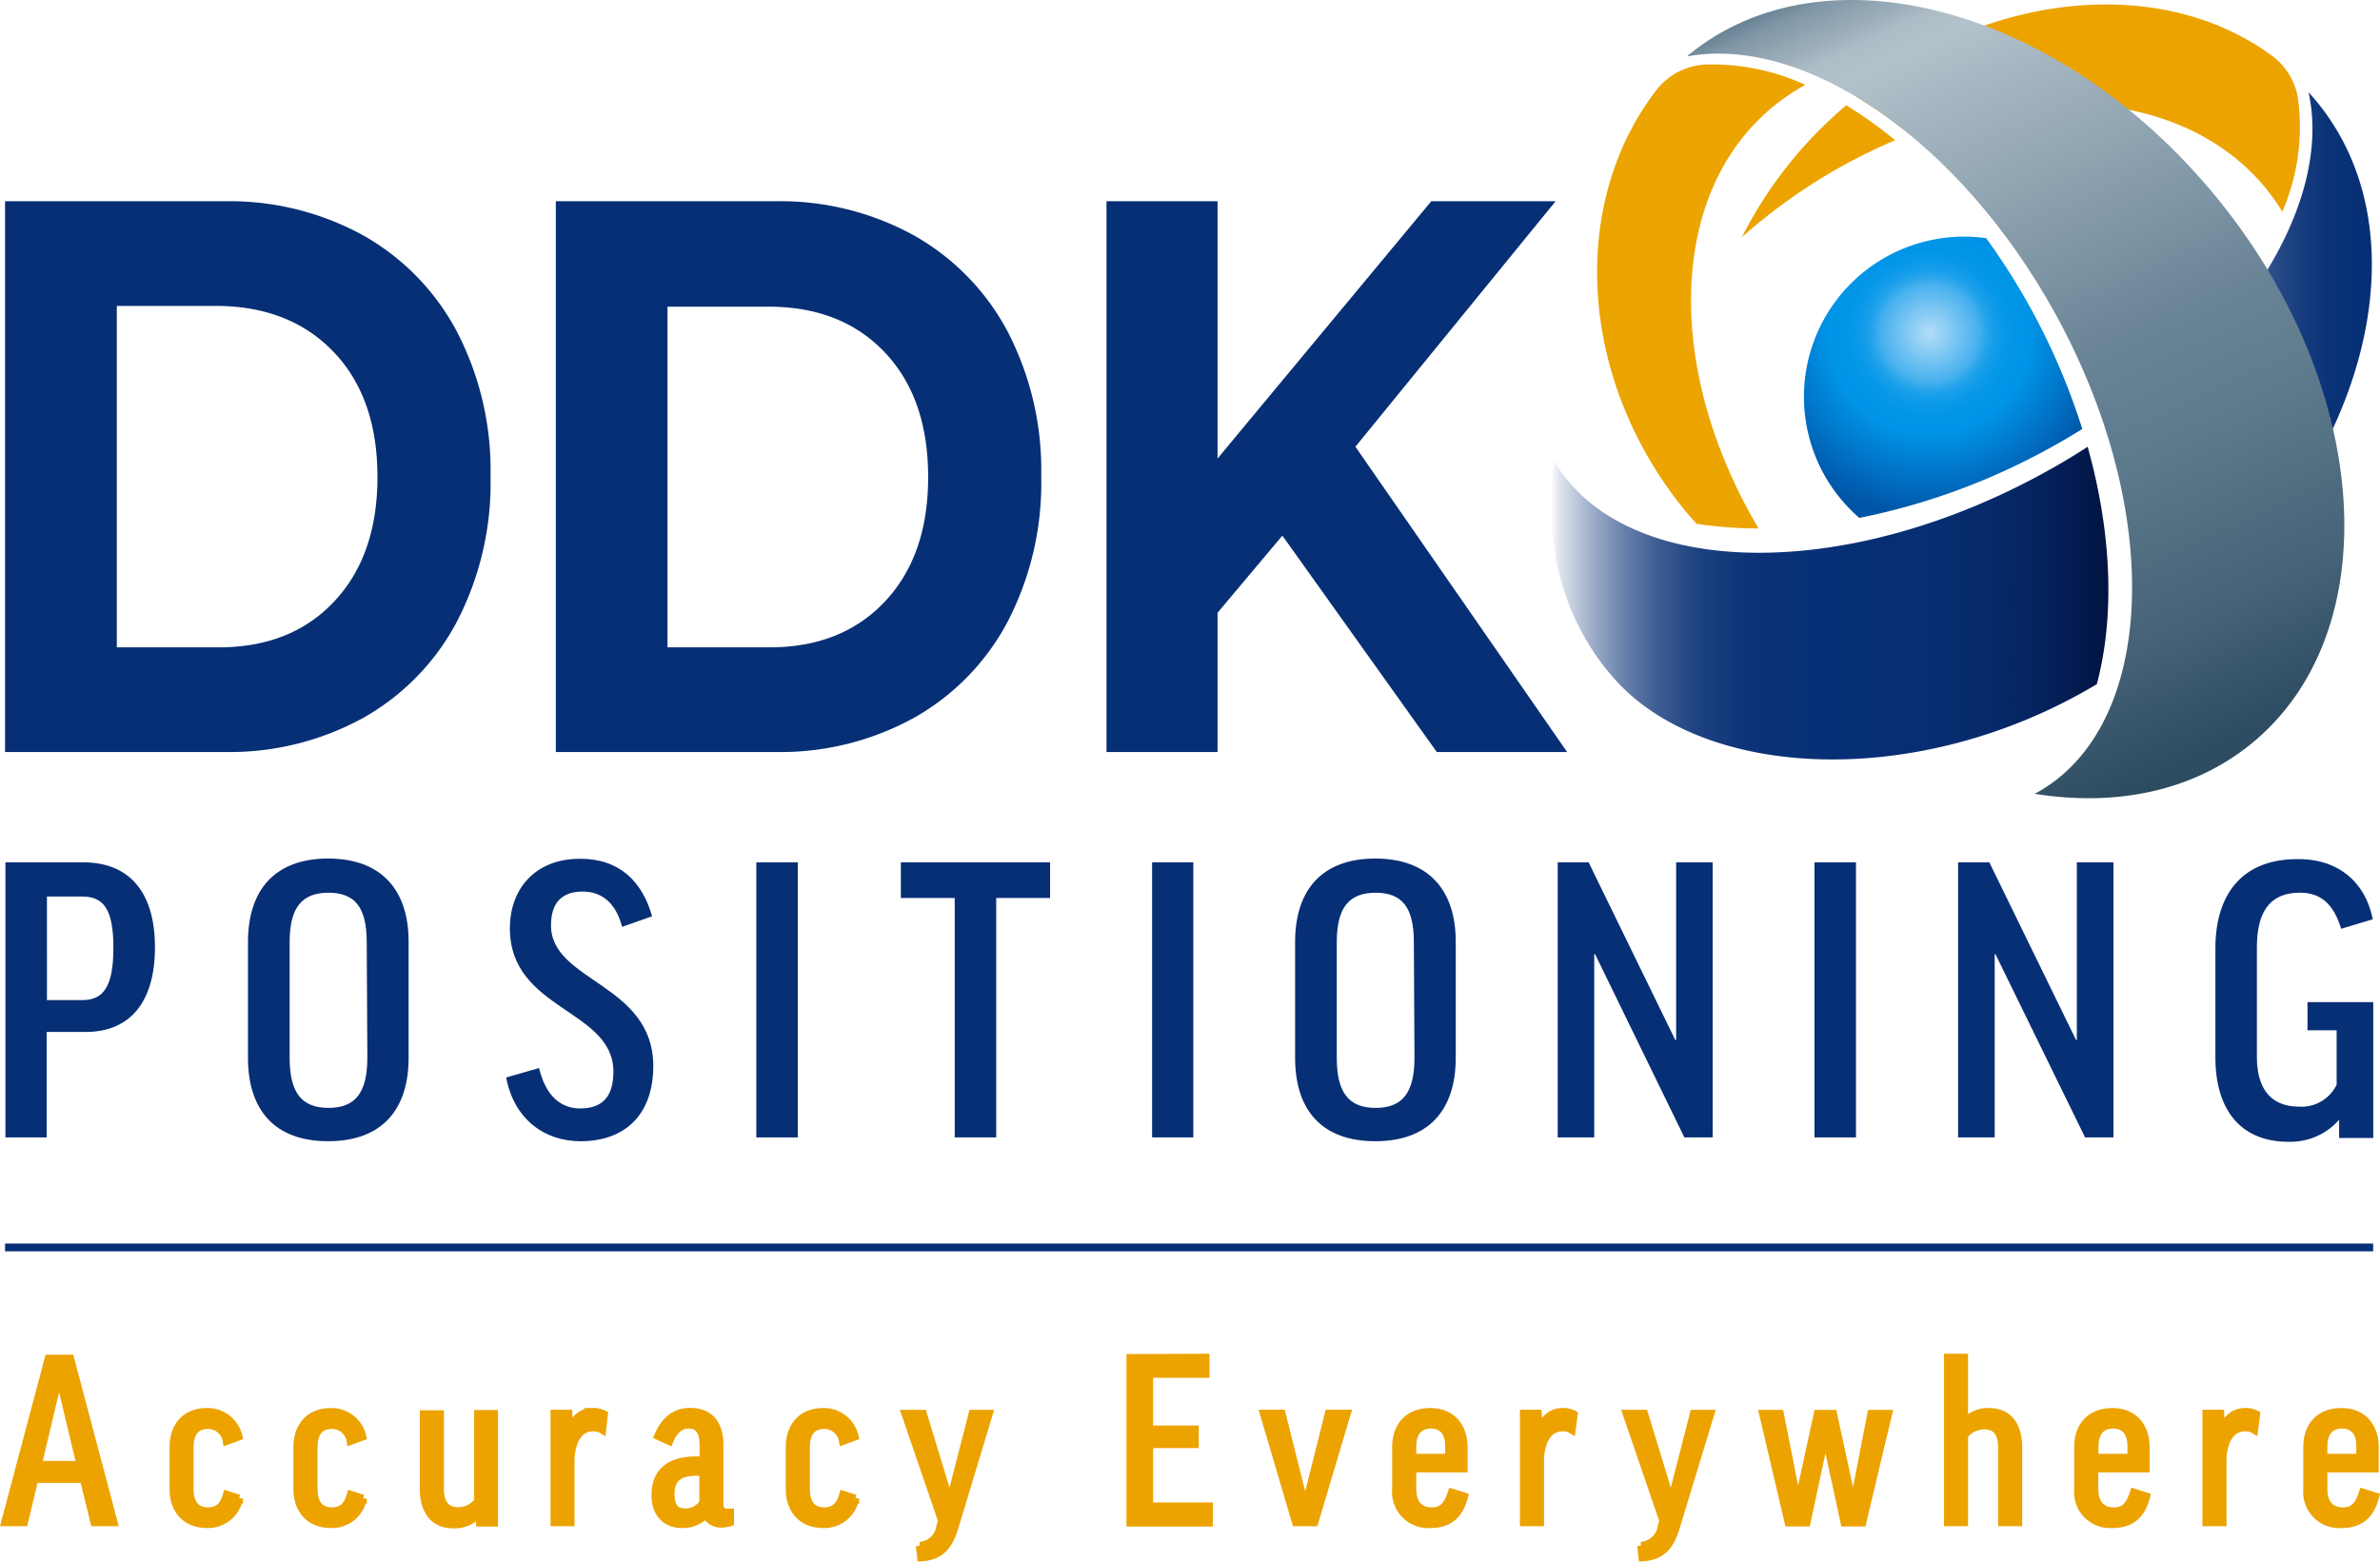
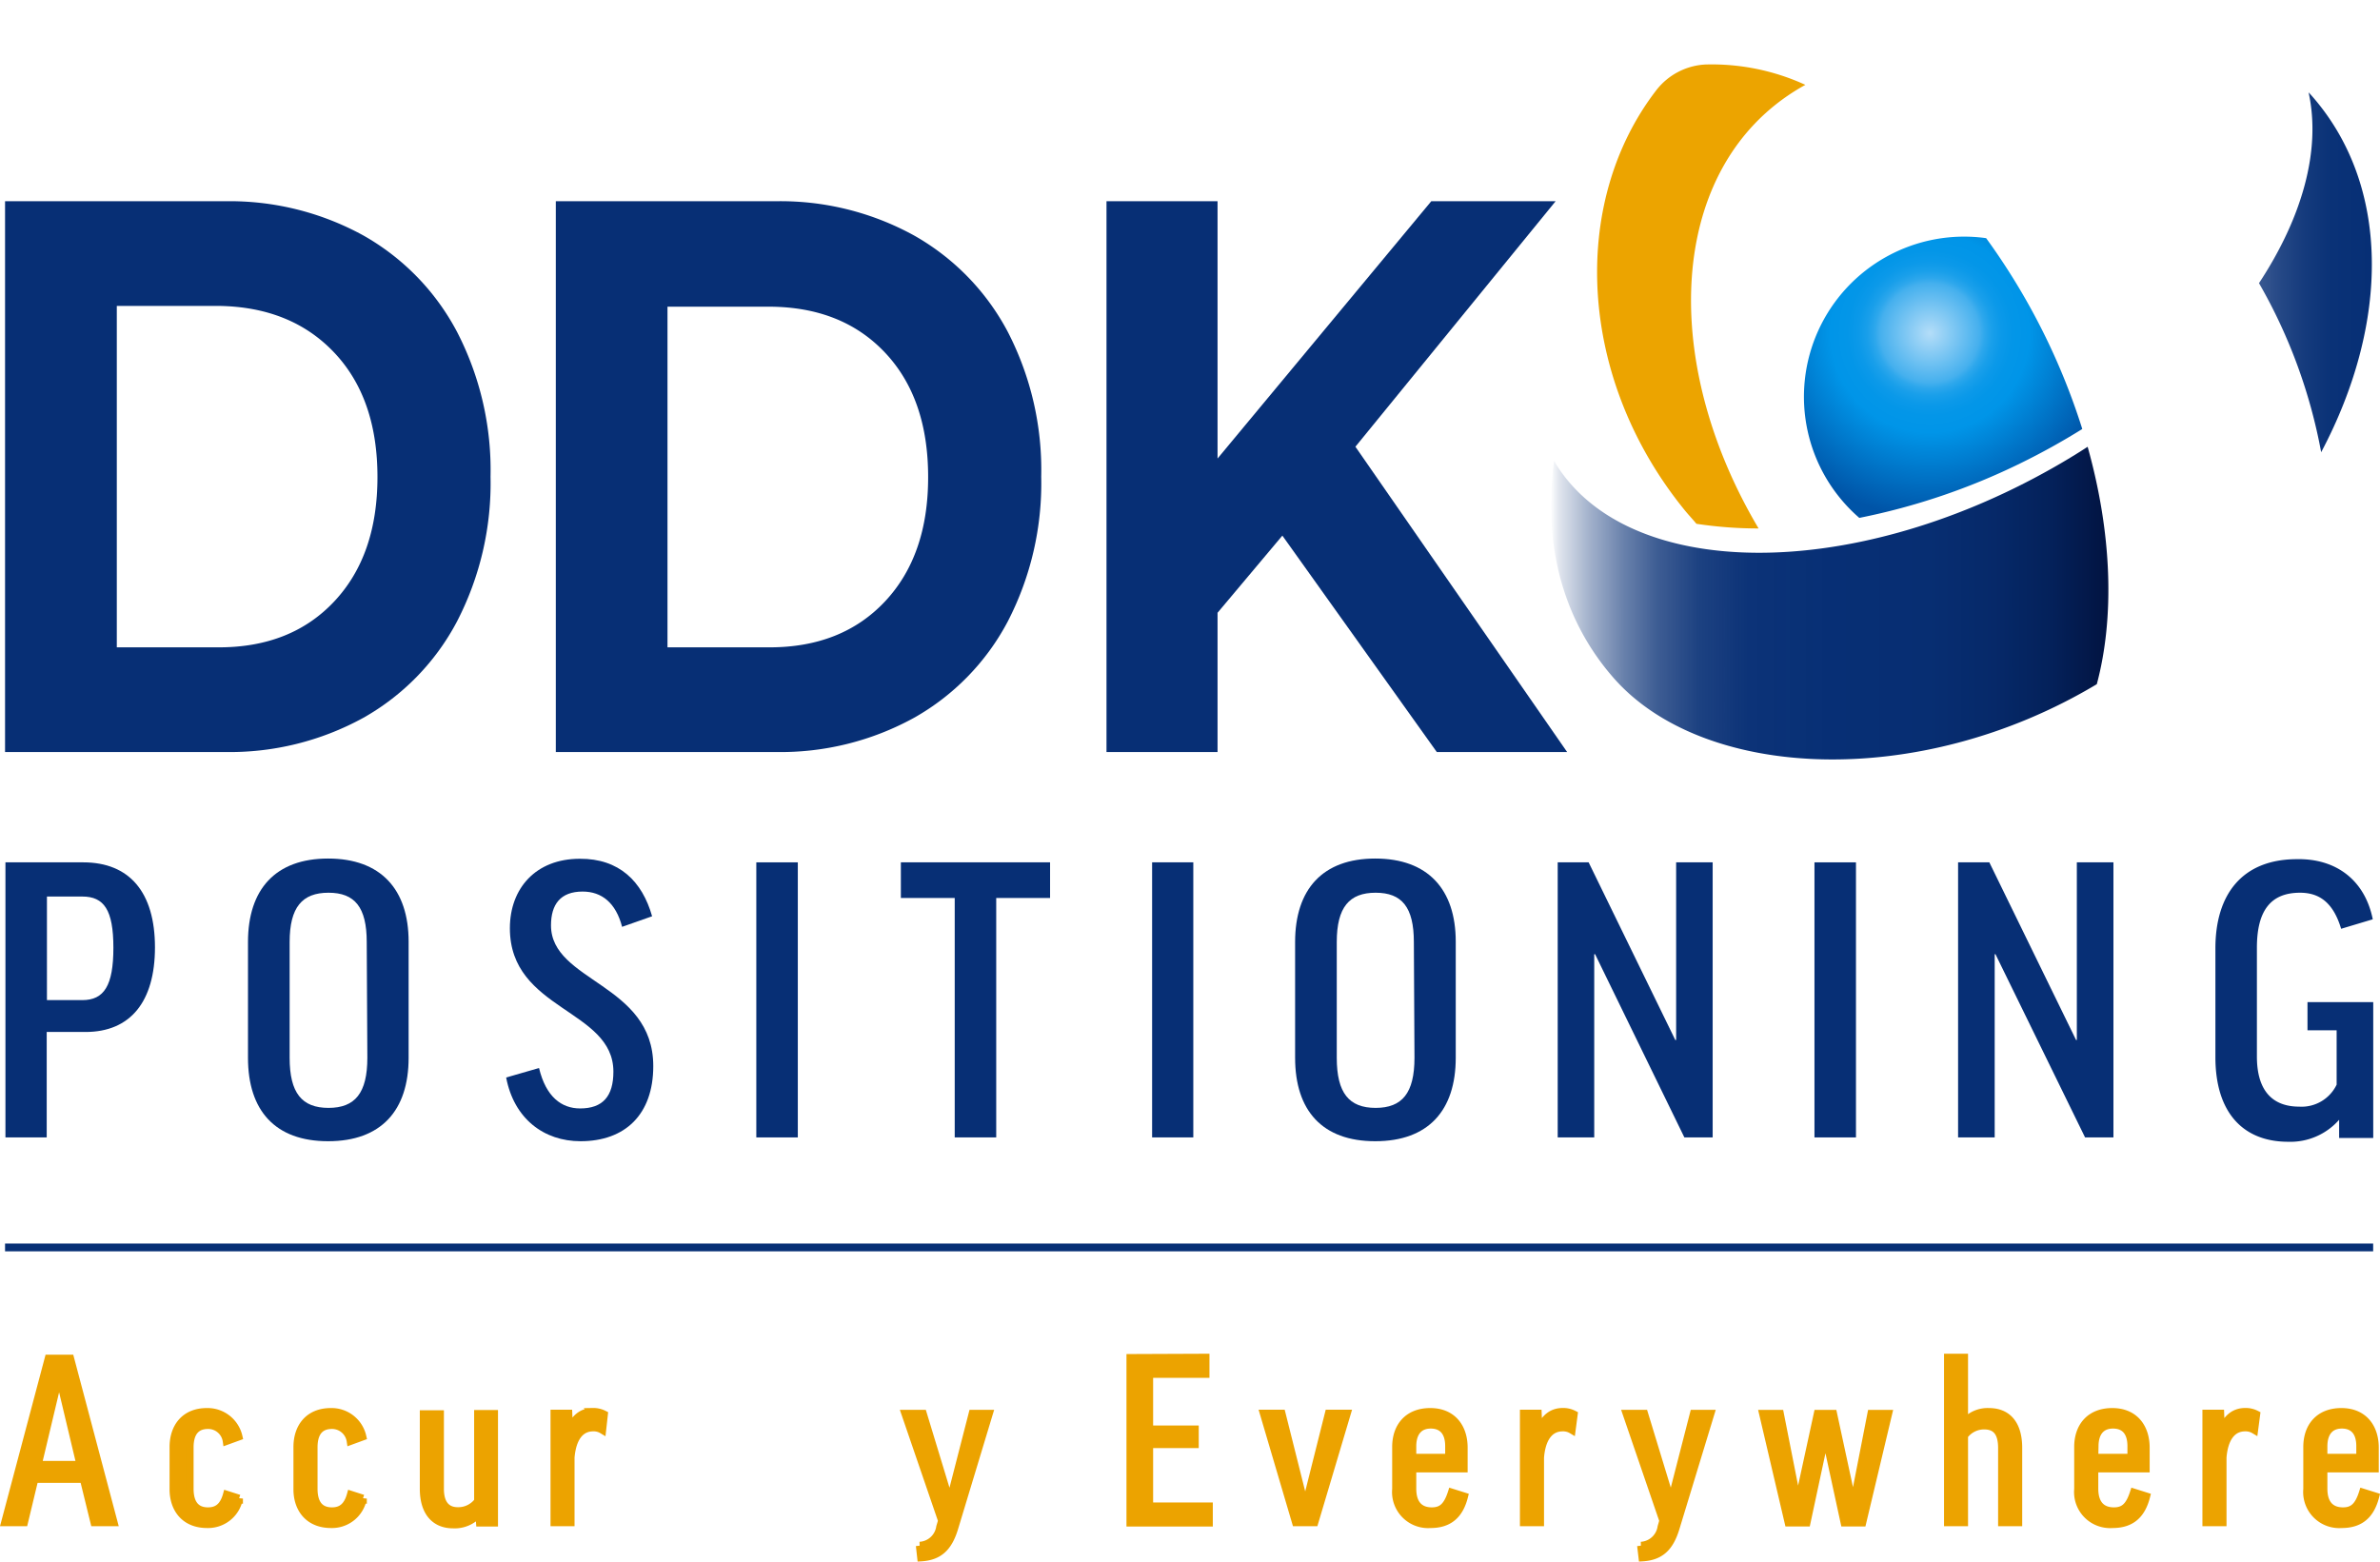
<svg xmlns="http://www.w3.org/2000/svg" id="b4999aa5-83a4-4e69-8247-9127a755efb1" data-name="Layer 1" viewBox="0 0 306.25 200.99">
  <defs>
    <style>.af5447e2-46ee-4807-9e07-3c117f31f02f{fill:url(#bd606cb7-201e-4012-a61e-05f8f75dcad7);}.af5f818c-62f6-40d3-93d6-739ade815f03{fill:#072f75;}.a5bcd610-9616-477d-bbba-c7eceaa6f7b9,.b8f00e87-c961-49e7-b111-bdf81a7786d6{fill:#eca300;}.a5bcd610-9616-477d-bbba-c7eceaa6f7b9{stroke:#eca300;}.a5bcd610-9616-477d-bbba-c7eceaa6f7b9,.a84e401b-6cb5-46fd-b533-9cb9bb04253a{stroke-miterlimit:10;}.a84e401b-6cb5-46fd-b533-9cb9bb04253a{fill:none;stroke:#072f75;}.f892d227-1cff-4058-ad55-375b31b99a1c{fill:url(#ff045f32-3a4d-467b-a208-fd5cd03a3bda);}.a822f996-b6f5-4b73-8654-0ad45eea9623{fill:url(#bdcf0d5f-c78b-4218-9e91-948736c4f03e);}.baa65157-2fb7-47a1-9038-f74482a55e40{fill:#eca400;}</style>
    <linearGradient id="bd606cb7-201e-4012-a61e-05f8f75dcad7" x1="206.28" y1="63.17" x2="311.95" y2="63.17" gradientUnits="userSpaceOnUse">
      <stop offset="0" stop-color="#072f75" stop-opacity="0" />
      <stop offset="0.01" stop-color="#072f75" stop-opacity="0.12" />
      <stop offset="0.05" stop-color="#072f75" stop-opacity="0.39" />
      <stop offset="0.09" stop-color="#072f75" stop-opacity="0.61" />
      <stop offset="0.13" stop-color="#072f75" stop-opacity="0.78" />
      <stop offset="0.18" stop-color="#072f75" stop-opacity="0.91" />
      <stop offset="0.24" stop-color="#072f75" stop-opacity="0.98" />
      <stop offset="0.34" stop-color="#072f75" />
      <stop offset="0.46" stop-color="#072e72" />
      <stop offset="0.54" stop-color="#062969" />
      <stop offset="0.61" stop-color="#04215a" />
      <stop offset="0.67" stop-color="#021544" />
      <stop offset="0.73" stop-color="#00092c" />
      <stop offset="0.76" stop-color="#2a395e" />
      <stop offset="0.78" stop-color="#4d6088" />
      <stop offset="0.81" stop-color="#6279a2" />
      <stop offset="0.82" stop-color="#6a82ac" />
      <stop offset="0.83" stop-color="#5873a2" />
      <stop offset="0.86" stop-color="#3b5a92" />
      <stop offset="0.89" stop-color="#244785" />
      <stop offset="0.92" stop-color="#143a7c" />
      <stop offset="0.95" stop-color="#0a3277" />
      <stop offset="1" stop-color="#072f75" />
    </linearGradient>
    <radialGradient id="ff045f32-3a4d-467b-a208-fd5cd03a3bda" cx="255.07" cy="51.22" r="23.66" gradientUnits="userSpaceOnUse">
      <stop offset="0" stop-color="#b4ddf8" />
      <stop offset="0.27" stop-color="#45b0ee" />
      <stop offset="0.3" stop-color="#2da7ec" />
      <stop offset="0.34" stop-color="#199fea" />
      <stop offset="0.39" stop-color="#0b99e9" />
      <stop offset="0.45" stop-color="#0396e8" />
      <stop offset="0.54" stop-color="#0095e8" />
      <stop offset="1" stop-color="#0054a7" />
    </radialGradient>
    <linearGradient id="bdcf0d5f-c78b-4218-9e91-948736c4f03e" x1="249.03" y1="2.74" x2="296.69" y2="104.95" gradientUnits="userSpaceOnUse">
      <stop offset="0" stop-color="#688395" />
      <stop offset="0.02" stop-color="#8097a6" />
      <stop offset="0.06" stop-color="#9caeba" />
      <stop offset="0.08" stop-color="#adbcc6" />
      <stop offset="0.11" stop-color="#b3c1ca" />
      <stop offset="0.52" stop-color="#688395" />
      <stop offset="0.64" stop-color="#5e7a8d" />
      <stop offset="0.84" stop-color="#456276" />
      <stop offset="0.98" stop-color="#2d4c61" />
    </linearGradient>
  </defs>
  <path class="af5447e2-46ee-4807-9e07-3c117f31f02f" d="M303.81,20.24l.24.25c10.37,11.6,10.22,29.38,1.38,46.06a68.67,68.67,0,0,0-8-21.76C303,36.33,305.44,27.65,303.81,20.24ZM275.38,65.85q-2.2,1.43-4.54,2.75c-26.13,14.8-54.81,14.47-64-.73,0-.07-.07-.15-.11-.22-1.44,10.5,1,20.24,7.48,27.75,11.49,13.4,39.46,14.72,62.35,1C278.85,87.84,278.53,77.09,275.38,65.85Z" transform="translate(-6.75 -8.35)" />
  <path class="af5f818c-62f6-40d3-93d6-739ade815f03" d="M26.69,130.27c0,7-3.17,10.89-8.93,10.89h-5v13.57H7.45v-35.4h10C23.42,119.33,26.69,123.19,26.69,130.27Zm-13.9,6.79h4.55c2.8,0,4-1.86,4-6.74s-1.21-6.59-4-6.59H12.79Z" transform="translate(-6.75 -8.35)" />
  <path class="af5f818c-62f6-40d3-93d6-739ade815f03" d="M59.33,129.54v14.94c0,6.79-3.54,10.74-10.36,10.74s-10.31-3.95-10.31-10.74V129.59c0-6.79,3.54-10.75,10.31-10.75S59.33,122.8,59.33,129.54Zm-5.39.05c0-4.49-1.54-6.35-4.92-6.35s-5,1.86-5,6.35v14.89c0,4.54,1.58,6.45,5,6.45s5-1.91,5-6.45Z" transform="translate(-6.75 -8.35)" />
  <path class="af5f818c-62f6-40d3-93d6-739ade815f03" d="M90.66,126.27l-3.86,1.36c-.8-3.07-2.6-4.54-5.08-4.54-2.86,0-4.07,1.66-4.07,4.35,0,7.27,13.16,7.47,13.16,18.11,0,6.25-3.64,9.67-9.36,9.67-4.7,0-8.56-2.88-9.57-8.2l4.23-1.22C77,149.51,79,151,81.4,151c2.91,0,4.28-1.56,4.28-4.73,0-8.06-13.32-7.86-13.32-18.46,0-5.13,3.33-8.94,9-8.94C86.43,118.84,89.39,121.78,90.66,126.27Z" transform="translate(-6.75 -8.35)" />
  <path class="af5f818c-62f6-40d3-93d6-739ade815f03" d="M109.41,119.33v35.4h-5.34v-35.4Z" transform="translate(-6.75 -8.35)" />
  <path class="af5f818c-62f6-40d3-93d6-739ade815f03" d="M141.87,119.33v4.59h-6.93v30.81H129.6V123.92h-6.93v-4.59Z" transform="translate(-6.75 -8.35)" />
  <path class="af5f818c-62f6-40d3-93d6-739ade815f03" d="M160.3,119.33v35.4H155v-35.4Z" transform="translate(-6.75 -8.35)" />
  <path class="af5f818c-62f6-40d3-93d6-739ade815f03" d="M194.07,129.54v14.94c0,6.79-3.54,10.74-10.36,10.74s-10.31-3.95-10.31-10.74V129.59c0-6.79,3.54-10.75,10.31-10.75S194.07,122.8,194.07,129.54Zm-5.39.05c0-4.49-1.54-6.35-4.92-6.35s-5,1.86-5,6.35v14.89c0,4.54,1.58,6.45,5,6.45s5-1.91,5-6.45Z" transform="translate(-6.75 -8.35)" />
  <path class="af5f818c-62f6-40d3-93d6-739ade815f03" d="M211.17,119.33l11.15,22.86h.11V119.33h4.7v35.4h-3.64L212,131.15h-.11v23.58h-4.7v-35.4Z" transform="translate(-6.75 -8.35)" />
  <path class="af5f818c-62f6-40d3-93d6-739ade815f03" d="M245.57,119.33v35.4h-5.34v-35.4Z" transform="translate(-6.75 -8.35)" />
  <path class="af5f818c-62f6-40d3-93d6-739ade815f03" d="M262.73,119.33l11.16,22.86h.1V119.33h4.71v35.4h-3.65l-11.53-23.58h-.1v23.58h-4.71v-35.4Z" transform="translate(-6.75 -8.35)" />
  <path class="af5f818c-62f6-40d3-93d6-739ade815f03" d="M312.07,126.66,308,127.88c-1-3.32-2.75-4.64-5.29-4.64-3.8,0-5.55,2.34-5.55,7.08v14c0,4.4,2,6.45,5.45,6.45a5,5,0,0,0,4.81-2.83v-7h-3.75v-3.62h8.46v17.48h-4.39v-2.34a8.34,8.34,0,0,1-6.56,2.83c-5.71,0-9.36-3.66-9.36-10.89v-14c0-6.89,3.39-11.48,10.52-11.48C307.42,118.84,311.07,121.68,312.07,126.66Z" transform="translate(-6.75 -8.35)" />
  <path class="a5bcd610-9616-477d-bbba-c7eceaa6f7b9" d="M9.85,204.27H7.4L13,183.19h2.79l5.59,21.08H18.89l-1.37-5.58H11.19Zm1.77-7.41h5.47l-2.7-11.34h-.07Z" transform="translate(-6.75 -8.35)" />
  <path class="a5bcd610-9616-477d-bbba-c7eceaa6f7b9" d="M35.91,193.8a2.4,2.4,0,0,0-2.39-2.05c-1.5,0-2.36.91-2.36,2.88v5.3c0,2,.86,2.91,2.36,2.91,1.21,0,2-.61,2.42-2.13l1.57.5a4.06,4.06,0,0,1-4.11,3.29c-2.89,0-4.33-2-4.33-4.48v-5.45c0-2.57,1.47-4.51,4.3-4.51a4.09,4.09,0,0,1,4.08,3.18Z" transform="translate(-6.75 -8.35)" />
  <path class="a5bcd610-9616-477d-bbba-c7eceaa6f7b9" d="M51.86,193.8a2.41,2.41,0,0,0-2.39-2.05c-1.51,0-2.36.91-2.36,2.88v5.3c0,2,.85,2.91,2.36,2.91,1.21,0,2-.61,2.42-2.13l1.56.5a4.05,4.05,0,0,1-4.1,3.29c-2.89,0-4.34-2-4.34-4.48v-5.45c0-2.57,1.48-4.51,4.31-4.51a4.07,4.07,0,0,1,4.07,3.18Z" transform="translate(-6.75 -8.35)" />
  <path class="a5bcd610-9616-477d-bbba-c7eceaa6f7b9" d="M68.26,190.31h2.07v14H68.5l-.09-1.18h-.06a4.06,4.06,0,0,1-3.3,1.41c-2.39,0-3.78-1.66-3.78-4.59v-9.6h2.1v9.6c0,1.88.79,2.87,2.3,2.87a3.17,3.17,0,0,0,2.59-1.27Z" transform="translate(-6.75 -8.35)" />
  <path class="a5bcd610-9616-477d-bbba-c7eceaa6f7b9" d="M84.25,192.36a2.12,2.12,0,0,0-1.18-.3c-1.65,0-2.68,1.35-2.89,3.86v8.35H78.09v-14h1.8l.09,2.3h0c.68-1.8,1.75-2.52,3.07-2.52a3,3,0,0,1,1.42.33Z" transform="translate(-6.75 -8.35)" />
-   <path class="a5bcd610-9616-477d-bbba-c7eceaa6f7b9" d="M91.43,193.16c.77-1.82,2-3.12,4.13-3.12,2.66,0,3.78,1.74,3.78,4.31v7.57c0,.7.32,1.08,1,1.08h.36v1.27a3.81,3.81,0,0,1-1.07.17,2.15,2.15,0,0,1-2.06-1.19,4.07,4.07,0,0,1-3.07,1.25c-2.1,0-3.42-1.41-3.42-3.74,0-2.62,1.44-4.48,5.31-4.48h.88v-1.93c0-1.85-.65-2.65-1.91-2.65-1.1,0-1.92.74-2.48,2.12Zm5.81,8.57v-3.95h-.88c-2.48,0-3.31,1.05-3.31,2.84s.74,2.36,1.86,2.36A2.66,2.66,0,0,0,97.24,201.73Z" transform="translate(-6.75 -8.35)" />
-   <path class="a5bcd610-9616-477d-bbba-c7eceaa6f7b9" d="M115.21,193.8a2.41,2.41,0,0,0-2.39-2.05c-1.51,0-2.36.91-2.36,2.88v5.3c0,2,.85,2.91,2.36,2.91,1.21,0,2-.61,2.42-2.13l1.56.5a4.05,4.05,0,0,1-4.1,3.29c-2.89,0-4.34-2-4.34-4.48v-5.45c0-2.57,1.48-4.51,4.31-4.51a4.07,4.07,0,0,1,4.07,3.18Z" transform="translate(-6.75 -8.35)" />
  <path class="a5bcd610-9616-477d-bbba-c7eceaa6f7b9" d="M129.55,205c-.77,2.54-2,3.65-4.28,3.79l-.17-1.52a2.81,2.81,0,0,0,2.62-2.41l.24-.8-4.72-13.77h2.27l3.42,11.25H129l2.89-11.25H134Z" transform="translate(-6.75 -8.35)" />
  <path class="a5bcd610-9616-477d-bbba-c7eceaa6f7b9" d="M161.88,183.07v2.1h-7.25v7.14h5.87v1.9h-5.87v8h7.68v2.1H152.2v-21.2Z" transform="translate(-6.75 -8.35)" />
  <path class="a5bcd610-9616-477d-bbba-c7eceaa6f7b9" d="M175.89,204.27H173.5l-4.13-14h2.3l3,11.95h.06l3-11.95h2.33Z" transform="translate(-6.75 -8.35)" />
  <path class="a5bcd610-9616-477d-bbba-c7eceaa6f7b9" d="M188.49,197.34v2.59c0,1.91.88,2.91,2.5,2.91,1.3,0,2-.64,2.57-2.41l1.59.5c-.61,2.43-2,3.57-4.33,3.57a4.14,4.14,0,0,1-4.43-4.51v-5.42c0-2.63,1.54-4.51,4.4-4.51s4.31,2,4.31,4.59v2.69Zm0-1.39h4.72v-1.49c0-1.82-.86-2.76-2.36-2.76s-2.36,1-2.36,2.79Z" transform="translate(-6.75 -8.35)" />
  <path class="a5bcd610-9616-477d-bbba-c7eceaa6f7b9" d="M209,192.36a2.16,2.16,0,0,0-1.18-.3c-1.65,0-2.69,1.35-2.89,3.86v8.35h-2.1v-14h1.8l.09,2.3h.06c.68-1.8,1.74-2.52,3.07-2.52a2.94,2.94,0,0,1,1.41.33Z" transform="translate(-6.75 -8.35)" />
  <path class="a5bcd610-9616-477d-bbba-c7eceaa6f7b9" d="M222.37,205c-.77,2.54-2,3.65-4.28,3.79l-.18-1.52a2.82,2.82,0,0,0,2.63-2.41l.23-.8-4.72-13.77h2.27l3.43,11.25h.06l2.89-11.25h2.15Z" transform="translate(-6.75 -8.35)" />
  <path class="a5bcd610-9616-477d-bbba-c7eceaa6f7b9" d="M241.64,193h0l-2.42,11.3h-2.33l-3.28-14h2.18l2.31,11.7h0l2.54-11.7h2l2.54,11.78h.06l2.3-11.78h2.18l-3.33,14h-2.3Z" transform="translate(-6.75 -8.35)" />
  <path class="a5bcd610-9616-477d-bbba-c7eceaa6f7b9" d="M259.49,204.27H257.4v-21.2h2.09v8.35h.06a3.88,3.88,0,0,1,3.13-1.36c2.45,0,3.78,1.66,3.78,4.62v9.59h-2.1v-9.56c0-2-.76-2.9-2.3-2.9a3.18,3.18,0,0,0-2.57,1.3Z" transform="translate(-6.75 -8.35)" />
  <path class="a5bcd610-9616-477d-bbba-c7eceaa6f7b9" d="M276.25,197.34v2.59c0,1.91.88,2.91,2.51,2.91,1.3,0,2-.64,2.57-2.41l1.59.5c-.62,2.43-2,3.57-4.34,3.57a4.14,4.14,0,0,1-4.43-4.51v-5.42c0-2.63,1.54-4.51,4.4-4.51s4.31,2,4.31,4.59v2.69Zm0-1.39H281v-1.49c0-1.82-.85-2.76-2.36-2.76s-2.36,1-2.36,2.79Z" transform="translate(-6.75 -8.35)" />
  <path class="a5bcd610-9616-477d-bbba-c7eceaa6f7b9" d="M296.82,192.36a2.16,2.16,0,0,0-1.18-.3c-1.65,0-2.69,1.35-2.89,3.86v8.35h-2.1v-14h1.8l.09,2.3h.06c.68-1.8,1.74-2.52,3.07-2.52a2.94,2.94,0,0,1,1.41.33Z" transform="translate(-6.75 -8.35)" />
  <path class="a5bcd610-9616-477d-bbba-c7eceaa6f7b9" d="M305.73,197.34v2.59c0,1.91.88,2.91,2.51,2.91,1.29,0,2-.64,2.56-2.41l1.6.5c-.62,2.43-2,3.57-4.34,3.57a4.14,4.14,0,0,1-4.43-4.51v-5.42c0-2.63,1.54-4.51,4.4-4.51s4.31,2,4.31,4.59v2.69Zm0-1.39h4.72v-1.49c0-1.82-.86-2.76-2.36-2.76s-2.36,1-2.36,2.79Z" transform="translate(-6.75 -8.35)" />
  <line class="a84e401b-6cb5-46fd-b533-9cb9bb04253a" x1="0.65" y1="160.54" x2="305.37" y2="160.54" />
  <path class="af5f818c-62f6-40d3-93d6-739ade815f03" d="M7.4,34.25H35.62a35.69,35.69,0,0,1,17.88,4.4A30.67,30.67,0,0,1,65.56,51.06a38.71,38.71,0,0,1,4.31,18.63,38.71,38.71,0,0,1-4.31,18.63A30.61,30.61,0,0,1,53.5,100.73a35.69,35.69,0,0,1-17.88,4.4H7.4ZM34.91,91.66q9.31,0,14.86-5.92t5.55-16q0-10.12-5.55-16T34.91,47.72H21.78V91.66Z" transform="translate(-6.75 -8.35)" />
  <path class="af5f818c-62f6-40d3-93d6-739ade815f03" d="M78.27,34.25h28.21a35.63,35.63,0,0,1,17.88,4.4,30.69,30.69,0,0,1,12.07,12.41,38.71,38.71,0,0,1,4.3,18.63,38.71,38.71,0,0,1-4.3,18.63,30.63,30.63,0,0,1-12.07,12.41,35.63,35.63,0,0,1-17.88,4.4H78.27Zm27.5,57.41q9.32,0,14.87-5.92t5.54-16q0-10.12-5.54-16t-14.87-5.92H92.64V91.66Z" transform="translate(-6.75 -8.35)" />
  <path class="af5f818c-62f6-40d3-93d6-739ade815f03" d="M171.76,77.28l-8.34,9.93v17.92H149.13V34.25h14.29V67.36l27.5-33.11h16L181.16,65.84l27.24,39.29H191.63Z" transform="translate(-6.75 -8.35)" />
  <path class="f892d227-1cff-4058-ad55-375b31b99a1c" d="M274.69,63.56A85.37,85.37,0,0,0,262.32,39,20.61,20.61,0,0,0,246,75a84.76,84.76,0,0,0,20.68-7A89.23,89.23,0,0,0,274.69,63.56Z" transform="translate(-6.75 -8.35)" />
-   <path class="b8f00e87-c961-49e7-b111-bdf81a7786d6" d="M244.31,21.9q-.8.68-1.56,1.38a54.17,54.17,0,0,0-11.86,15.59c.54-.47,1.08-.95,1.64-1.41A71.7,71.7,0,0,1,250.61,26.4,53.93,53.93,0,0,0,244.31,21.9Z" transform="translate(-6.75 -8.35)" />
-   <path class="b8f00e87-c961-49e7-b111-bdf81a7786d6" d="M299.09,15.52c-14.17-10.45-36.51-8.33-53.47,5.3a57.82,57.82,0,0,1,6.84,4.83c17.47-6.72,35.25-4.95,45.1,6.06a26.17,26.17,0,0,1,2.87,3.89,27.47,27.47,0,0,0,2-14.69A8.45,8.45,0,0,0,299.09,15.52Z" transform="translate(-6.75 -8.35)" />
-   <path class="a822f996-b6f5-4b73-8654-0ad45eea9623" d="M292,33.79C272,9.31,241.62,1.06,224.08,15.38l-.26.23c15.12-2.77,35,10.65,47.39,33.09,14.08,25.59,13,53.21-2.43,61.7l-.22.11c10.45,1.67,20.36-.31,27.9-6.46C314,89.73,312,58.27,292,33.79Z" transform="translate(-6.75 -8.35)" />
  <path class="baa65157-2fb7-47a1-9038-f74482a55e40" d="M235,22a27.2,27.2,0,0,1,4.06-2.73,28.88,28.88,0,0,0-12.84-2.62,8.55,8.55,0,0,0-6.35,3.32c-11.2,14.56-10.1,37.18,3.71,54.1.48.58,1,1.13,1.46,1.69a53.09,53.09,0,0,0,8,.6C221,56.07,221.29,33.14,235,22Z" transform="translate(-6.75 -8.35)" />
</svg>